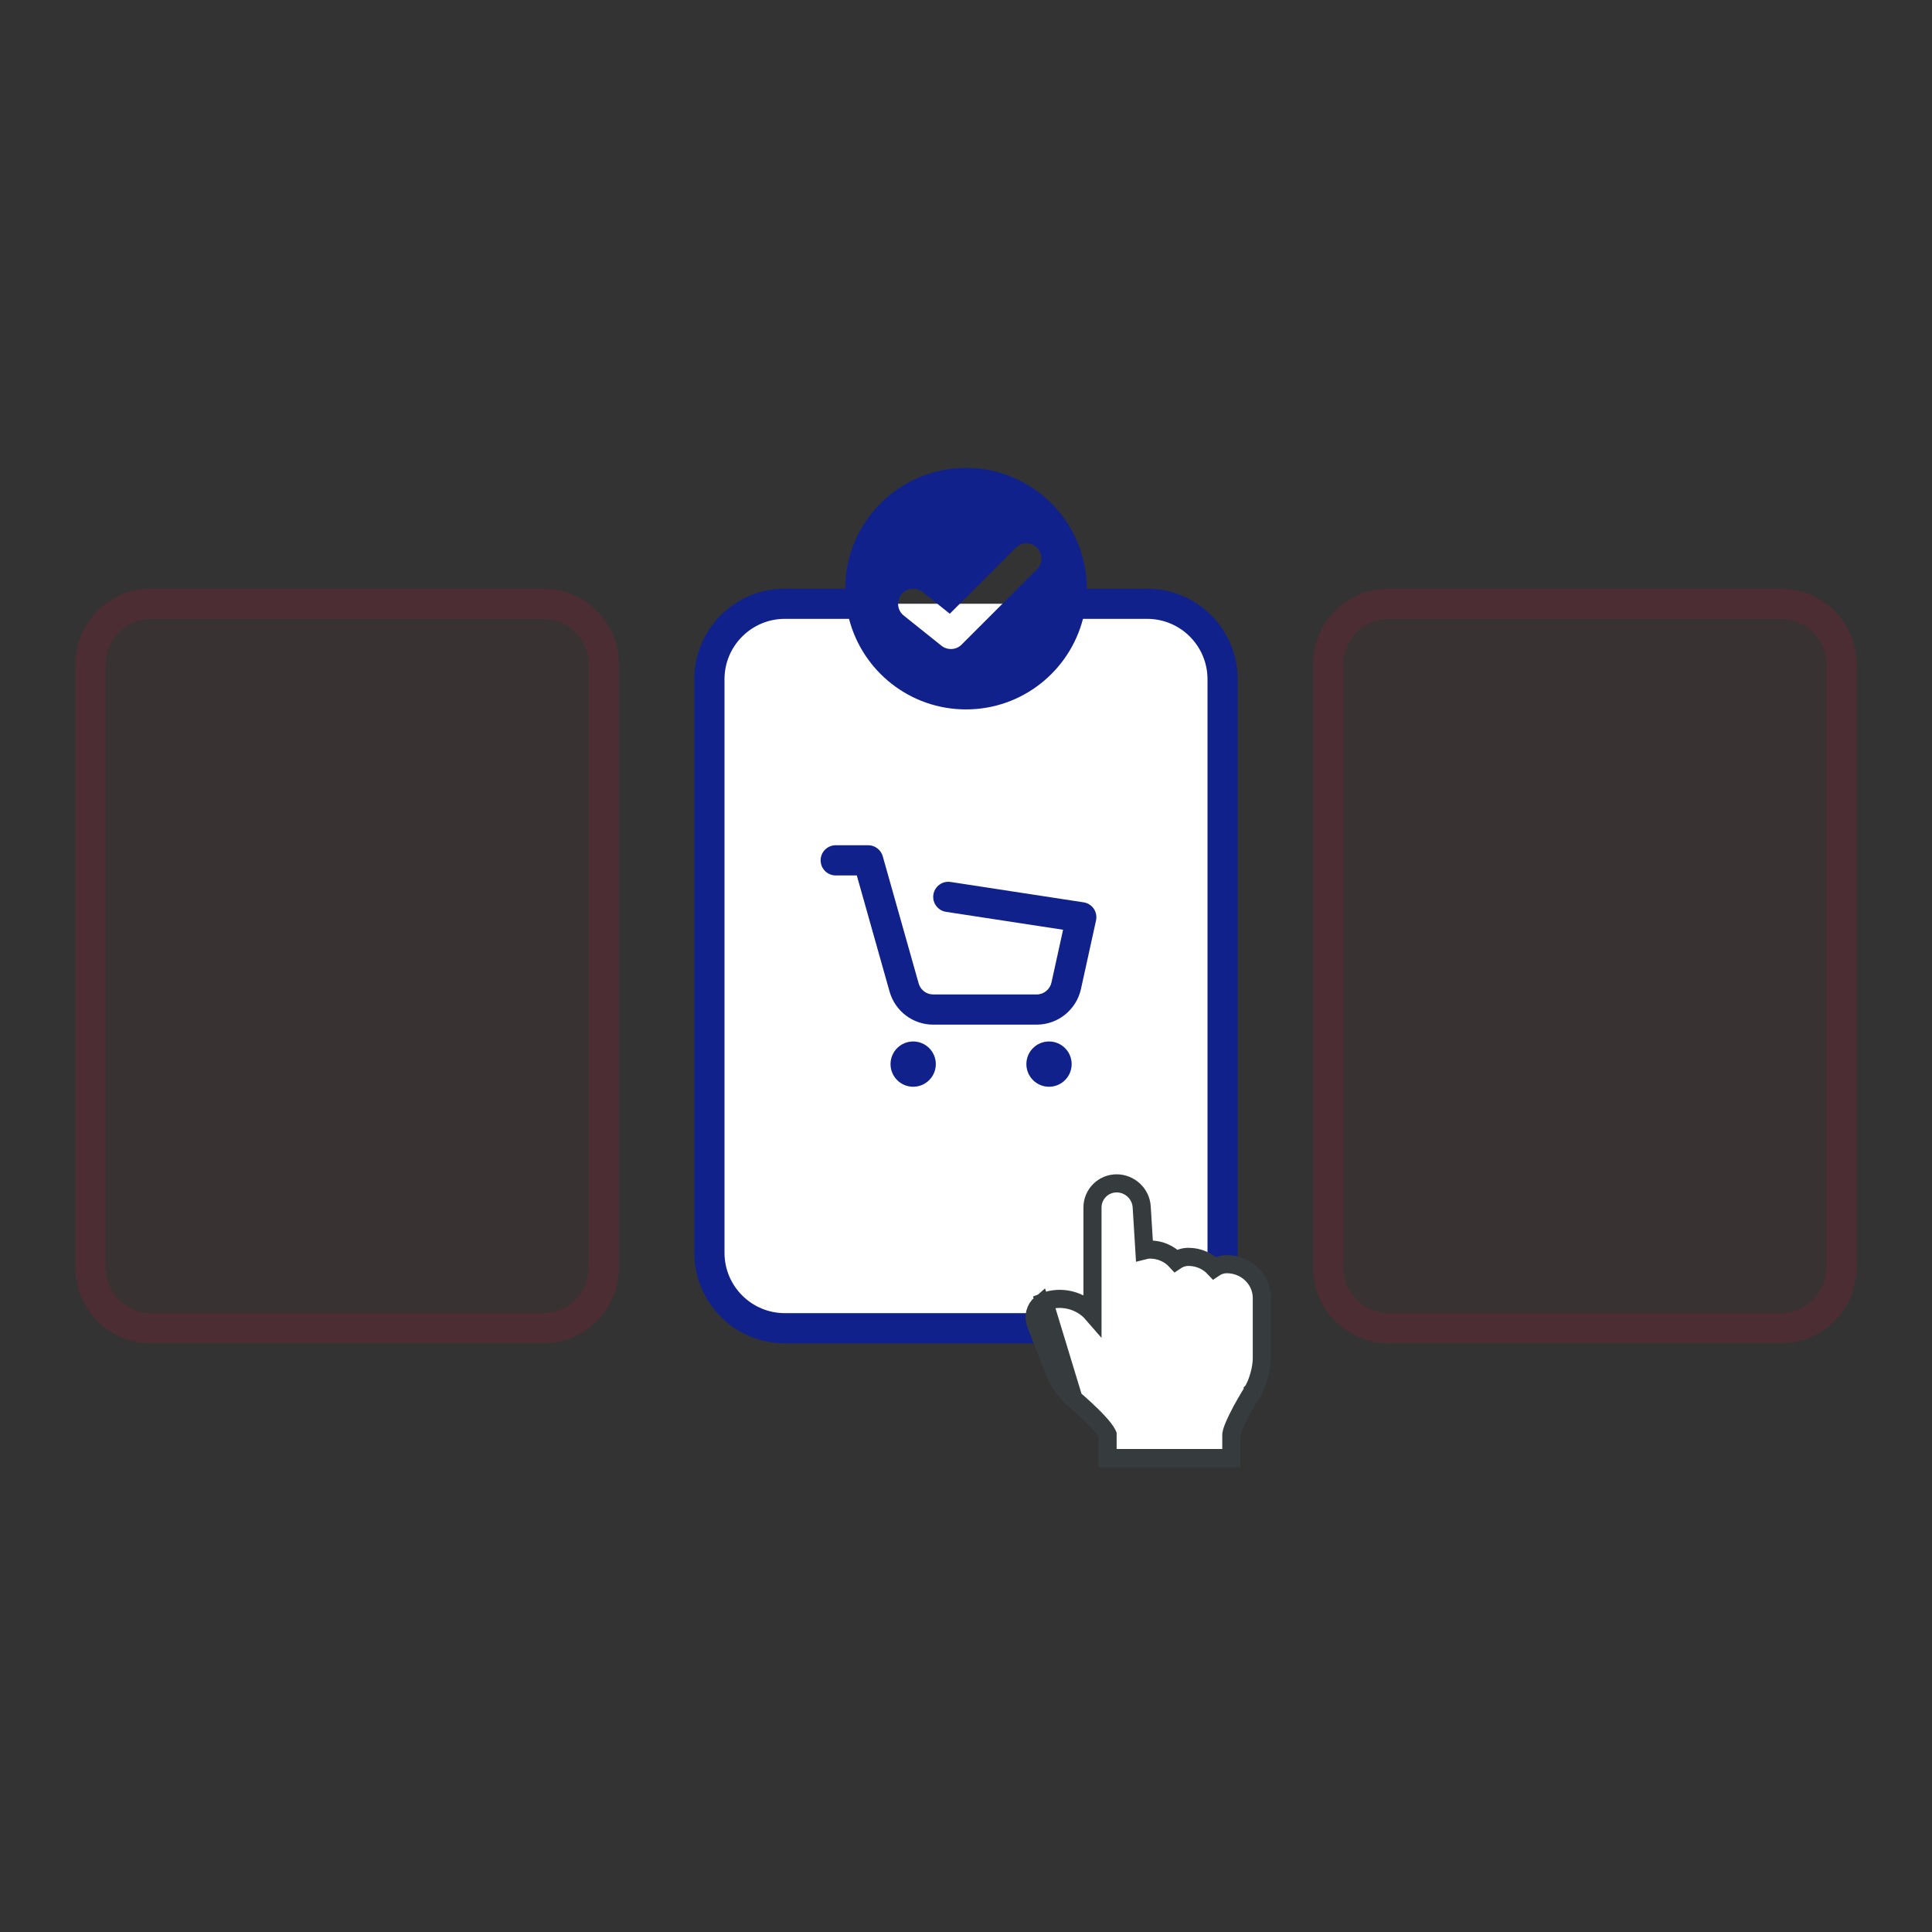
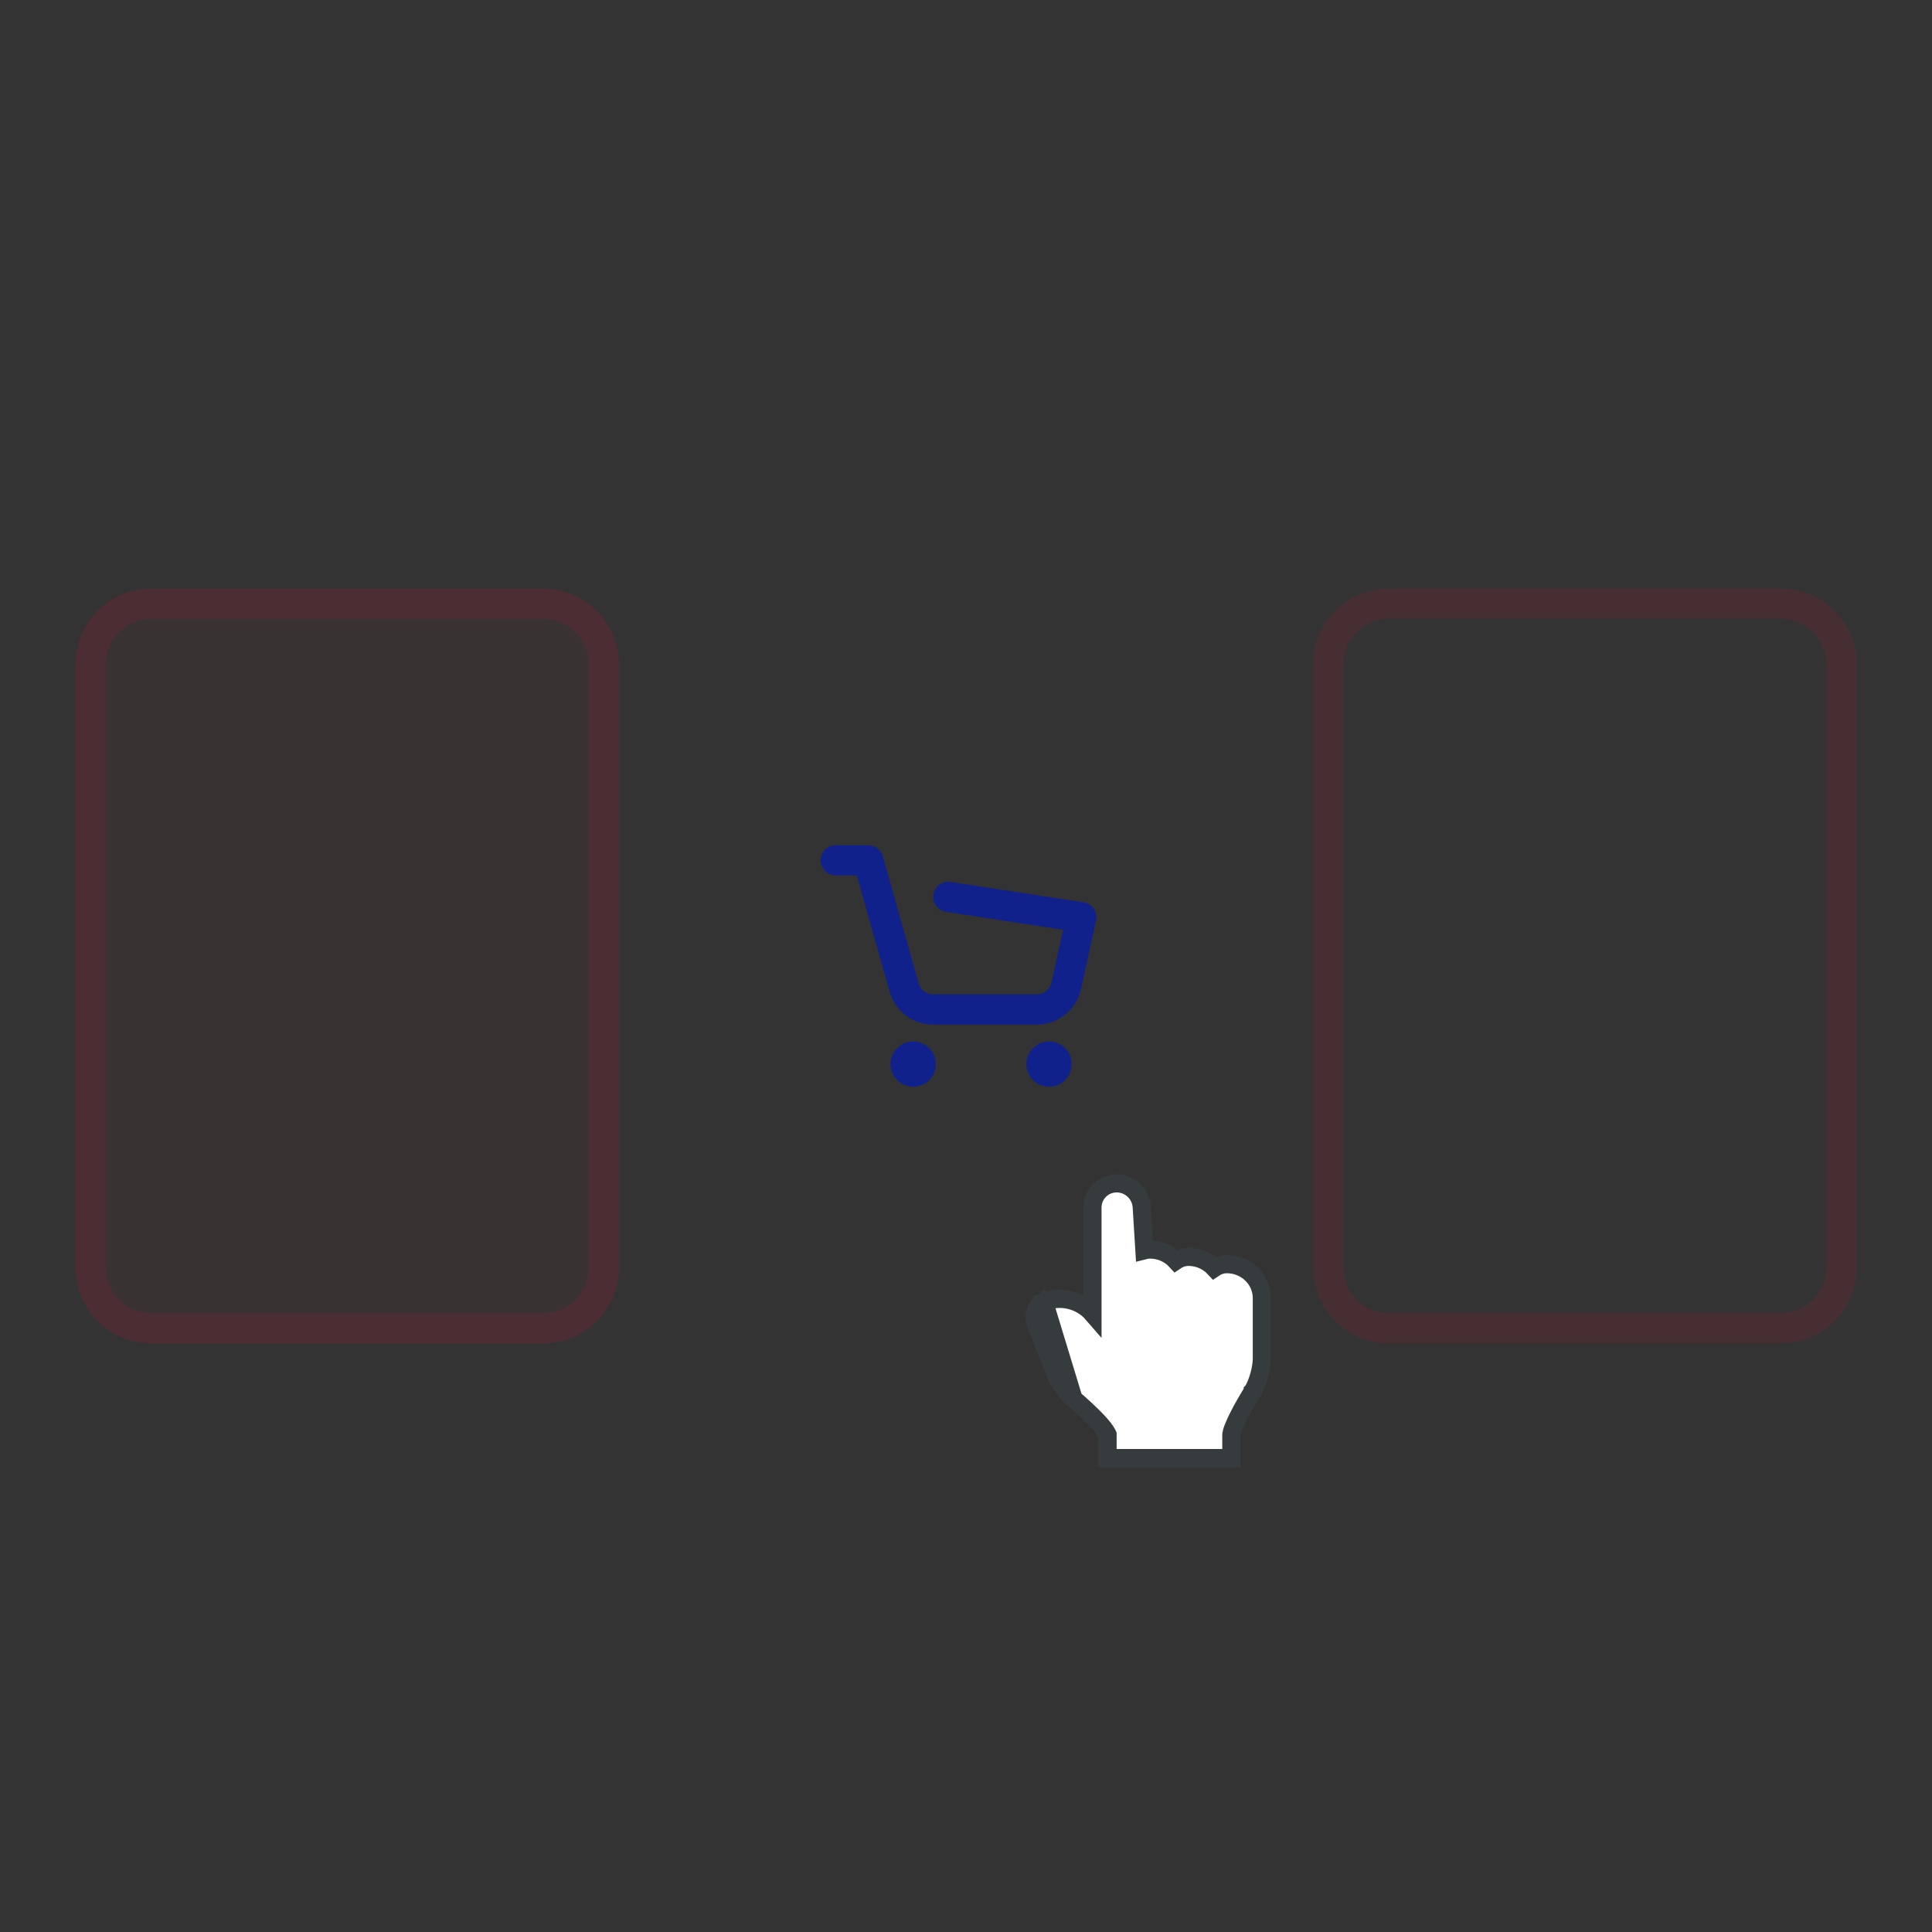
<svg xmlns="http://www.w3.org/2000/svg" width="128" zoomAndPan="magnify" viewBox="0 0 96 96" height="128" preserveAspectRatio="xMidYMid meet">
  <rect x="0" y="0" width="96" height="96" fill="#333333" stroke="none" />
-   <path fill="#ffffff" d="M 39 30 L 57 30 C 57.496 30 57.977 30.094 58.434 30.285 C 58.895 30.477 59.301 30.746 59.652 31.098 C 60.004 31.449 60.273 31.855 60.465 32.316 C 60.656 32.773 60.75 33.254 60.75 33.75 L 60.75 62.25 C 60.75 62.746 60.656 63.227 60.465 63.684 C 60.273 64.145 60.004 64.551 59.652 64.902 C 59.301 65.254 58.895 65.523 58.434 65.715 C 57.977 65.906 57.496 66 57 66 L 39 66 C 38.504 66 38.023 65.906 37.566 65.715 C 37.105 65.523 36.699 65.254 36.348 64.902 C 35.996 64.551 35.727 64.145 35.535 63.684 C 35.344 63.227 35.25 62.746 35.25 62.25 L 35.25 33.75 C 35.25 33.254 35.344 32.773 35.535 32.316 C 35.727 31.855 35.996 31.449 36.348 31.098 C 36.699 30.746 37.105 30.477 37.566 30.285 C 38.023 30.094 38.504 30 39 30 Z M 39 30 " fill-opacity="1" fill-rule="nonzero" />
  <path fill="#10218b" d="M 41.527 42 C 41.109 42 40.777 42.336 40.777 42.75 C 40.777 43.164 41.109 43.5 41.527 43.5 L 42.574 43.5 L 44.203 49.273 C 44.48 50.246 45.363 50.914 46.371 50.914 L 51.512 50.914 C 52.566 50.914 53.48 50.18 53.711 49.148 L 54.461 45.738 C 54.504 45.535 54.465 45.324 54.348 45.152 C 54.23 44.98 54.047 44.867 53.84 44.836 L 47.234 43.824 C 46.824 43.762 46.441 44.043 46.379 44.453 C 46.316 44.863 46.598 45.246 47.008 45.309 L 52.824 46.199 L 52.246 48.824 C 52.168 49.168 51.863 49.414 51.512 49.414 L 46.371 49.414 C 46.035 49.414 45.738 49.191 45.648 48.867 L 43.863 42.547 C 43.77 42.223 43.477 42 43.141 42 Z M 41.527 42 " fill-opacity="1" fill-rule="nonzero" />
  <path fill="#10218b" d="M 46.5 52.875 C 46.5 53.496 45.996 54 45.375 54 C 44.754 54 44.25 53.496 44.25 52.875 C 44.25 52.254 44.754 51.75 45.375 51.75 C 45.996 51.75 46.5 52.254 46.5 52.875 Z M 46.5 52.875 " fill-opacity="1" fill-rule="nonzero" />
  <path fill="#10218b" d="M 53.25 52.875 C 53.25 53.496 52.746 54 52.125 54 C 51.504 54 51 53.496 51 52.875 C 51 52.254 51.504 51.75 52.125 51.75 C 52.746 51.75 53.25 52.254 53.25 52.875 Z M 53.25 52.875 " fill-opacity="1" fill-rule="nonzero" />
-   <path fill="#10218b" d="M 42 29.25 C 42 25.938 44.688 23.25 48 23.25 C 51.312 23.25 54 25.938 54 29.25 L 57 29.25 C 59.484 29.25 61.5 31.266 61.5 33.75 L 61.5 62.25 C 61.5 64.734 59.484 66.75 57 66.75 L 39 66.75 C 36.516 66.75 34.5 64.734 34.5 62.25 L 34.5 33.75 C 34.5 31.266 36.516 29.25 39 29.25 Z M 42.188 30.75 L 39 30.75 C 37.344 30.75 36 32.094 36 33.75 L 36 62.25 C 36 63.906 37.344 65.25 39 65.25 L 57 65.25 C 58.656 65.25 60 63.906 60 62.25 L 60 33.75 C 60 32.094 58.656 30.75 57 30.75 L 53.812 30.75 C 53.145 33.336 50.797 35.25 48 35.25 C 45.203 35.25 42.855 33.336 42.188 30.75 Z M 51.531 27.219 C 51.824 27.512 51.824 27.988 51.531 28.281 L 47.781 32.031 C 47.512 32.301 47.078 32.324 46.781 32.086 L 44.906 30.586 C 44.582 30.328 44.531 29.855 44.789 29.531 C 45.047 29.207 45.52 29.156 45.844 29.414 L 47.195 30.496 L 50.469 27.219 C 50.762 26.926 51.238 26.926 51.531 27.219 Z M 51.531 27.219 " fill-opacity="1" fill-rule="evenodd" />
  <path stroke-linecap="butt" transform="matrix(0.75, 0, 0, 0.75, 0, 0)" fill-opacity="1" fill="#ffffff" fill-rule="nonzero" stroke-linejoin="miter" d="M 68.953 86.385 C 68.583 86.698 68.443 87.229 68.62 87.688 L 69.849 90.865 C 70.078 91.458 70.63 92.25 71.12 92.672 L 71.13 92.682 Z M 68.953 86.385 L 68.938 86.354 M 68.953 86.385 L 68.938 86.354 M 68.938 86.354 L 69.167 86.24 Z M 72.38 87.031 C 71.604 86.135 70.281 85.807 69.172 86.25 L 71.13 92.682 L 71.151 92.703 C 71.172 92.719 71.198 92.74 71.229 92.766 C 71.292 92.823 71.385 92.901 71.5 93 C 71.729 93.203 72.026 93.474 72.323 93.766 C 72.625 94.063 72.911 94.365 73.12 94.635 C 73.224 94.771 73.297 94.88 73.344 94.969 C 73.365 95.016 73.375 95.042 73.38 95.052 L 73.38 96.599 L 81.578 96.599 L 81.578 95.031 C 81.578 95.031 81.578 95.026 81.583 95.016 C 81.583 95.005 81.583 94.995 81.589 94.979 C 81.594 94.943 81.604 94.901 81.62 94.844 C 81.651 94.734 81.703 94.599 81.771 94.443 C 81.901 94.135 82.078 93.781 82.26 93.438 C 82.448 93.099 82.63 92.781 82.771 92.547 C 82.839 92.427 82.896 92.333 82.938 92.271 L 82.984 92.193 L 82.995 92.177 L 82.995 92.172 L 83 92.167 L 83 92.161 L 83.005 92.156 C 83.177 91.865 83.323 91.484 83.427 91.12 C 83.526 90.755 83.599 90.354 83.599 90.005 L 83.599 85.958 C 83.573 84.719 82.526 83.755 81.281 83.755 C 80.979 83.755 80.693 83.849 80.453 84.01 C 80.026 83.552 79.411 83.271 78.74 83.271 C 78.438 83.271 78.146 83.365 77.906 83.526 C 77.484 83.068 76.865 82.786 76.193 82.786 C 76.068 82.786 75.938 82.802 75.818 82.833 L 75.641 79.964 C 75.589 79.083 74.849 78.401 73.979 78.401 C 73.094 78.401 72.38 79.12 72.38 80 Z M 72.38 87.031 " stroke="#363b3e" stroke-width="1.2" stroke-opacity="1" stroke-miterlimit="4" />
  <path fill="#ff0032" d="M 7.5 29.25 C 5.43 29.25 3.75 30.93 3.75 33 L 3.75 63 C 3.75 65.07 5.43 66.75 7.5 66.75 L 27 66.75 C 29.07 66.75 30.75 65.07 30.75 63 L 30.75 33 C 30.75 30.93 29.07 29.25 27 29.25 Z M 7.5 29.25 " fill-opacity="0.03" fill-rule="nonzero" />
-   <path fill="#ff0032" d="M 69 29.25 C 66.93 29.25 65.25 30.93 65.25 33 L 65.25 63 C 65.25 65.07 66.93 66.75 69 66.75 L 88.5 66.75 C 90.57 66.75 92.25 65.07 92.25 63 L 92.25 33 C 92.25 30.93 90.57 29.25 88.5 29.25 Z M 69 29.25 " fill-opacity="0.03" fill-rule="nonzero" />
  <path fill="#ff0032" d="M 3.75 33 C 3.75 30.93 5.43 29.25 7.5 29.25 L 27 29.25 C 29.07 29.25 30.75 30.93 30.75 33 L 30.75 63 C 30.75 65.07 29.07 66.75 27 66.75 L 7.5 66.75 C 5.43 66.75 3.75 65.07 3.75 63 Z M 7.5 30.75 L 27 30.75 C 28.242 30.75 29.25 31.758 29.25 33 L 29.25 63 C 29.25 64.242 28.242 65.25 27 65.25 L 7.5 65.25 C 6.258 65.25 5.25 64.242 5.25 63 L 5.25 33 C 5.25 31.758 6.258 30.75 7.5 30.75 Z M 7.5 30.75 " fill-opacity="0.1" fill-rule="evenodd" />
  <path fill="#ff0032" d="M 65.25 33 C 65.25 30.93 66.93 29.25 69 29.25 L 88.5 29.25 C 90.57 29.25 92.25 30.93 92.25 33 L 92.25 63 C 92.25 65.07 90.57 66.75 88.5 66.75 L 69 66.75 C 66.93 66.75 65.25 65.07 65.25 63 Z M 69 30.75 L 88.5 30.75 C 89.742 30.75 90.75 31.758 90.75 33 L 90.75 63 C 90.75 64.242 89.742 65.25 88.5 65.25 L 69 65.25 C 67.758 65.25 66.75 64.242 66.75 63 L 66.75 33 C 66.75 31.758 67.758 30.75 69 30.75 Z M 69 30.75 " fill-opacity="0.1" fill-rule="evenodd" />
</svg>